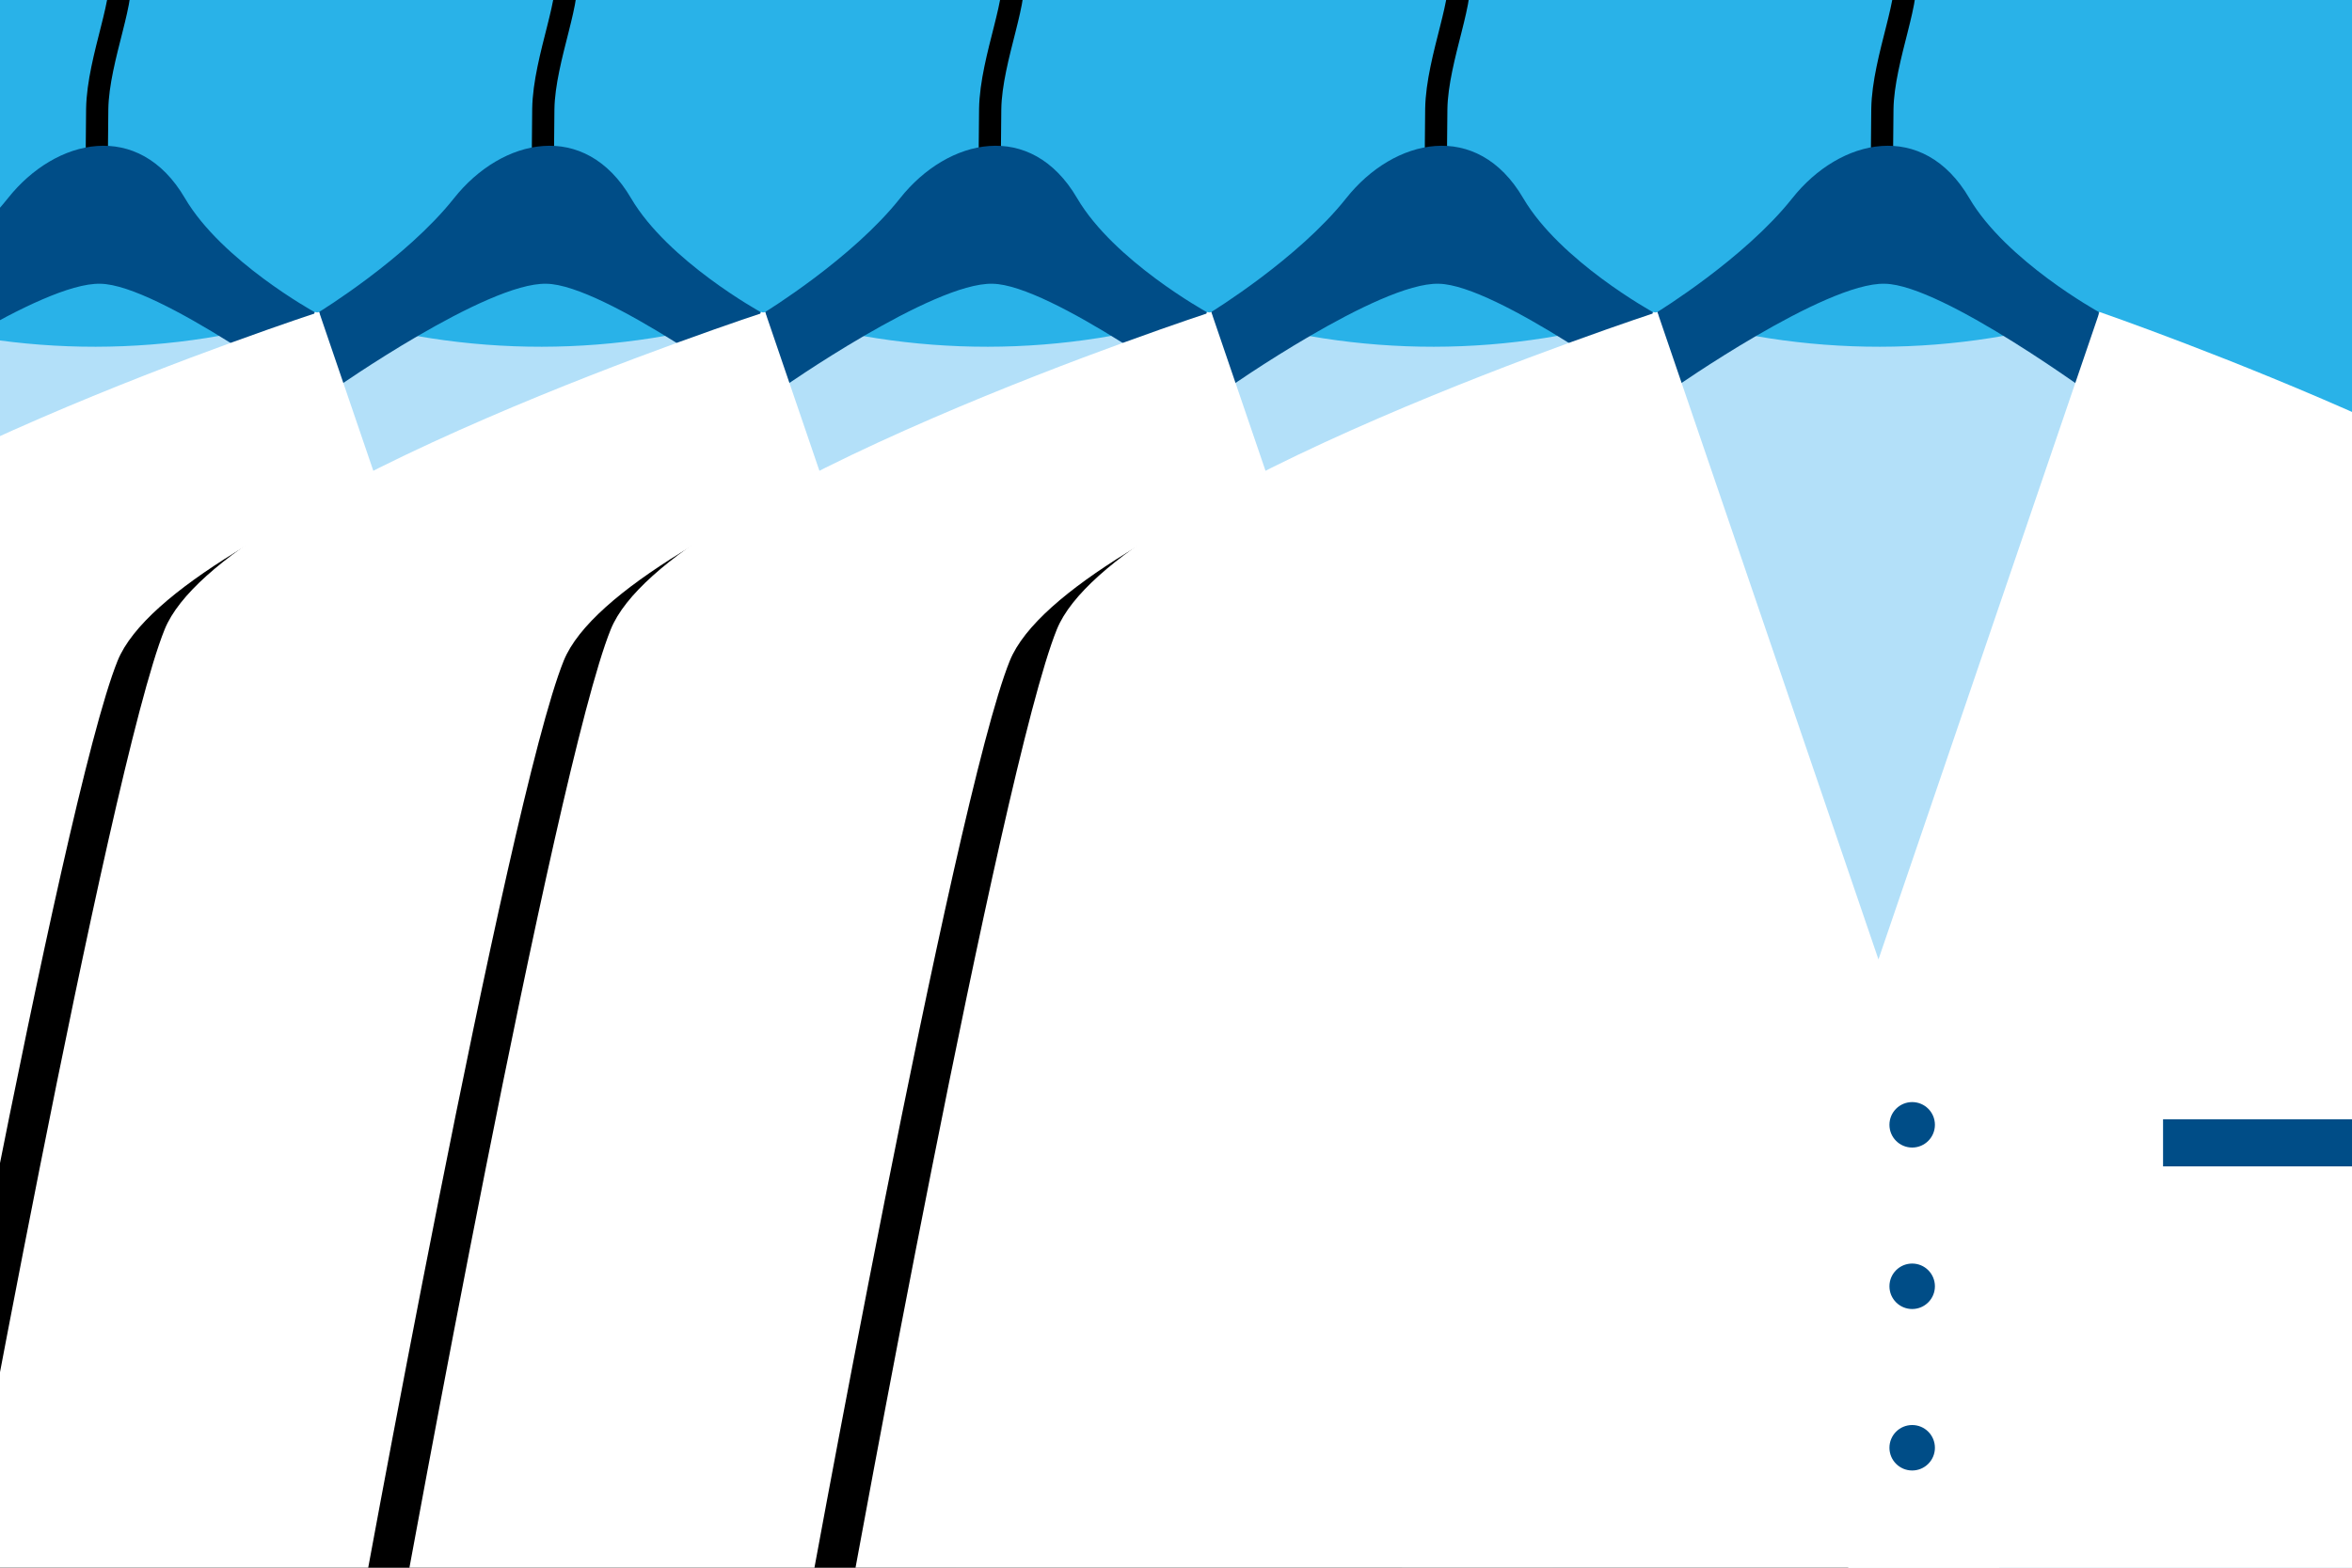
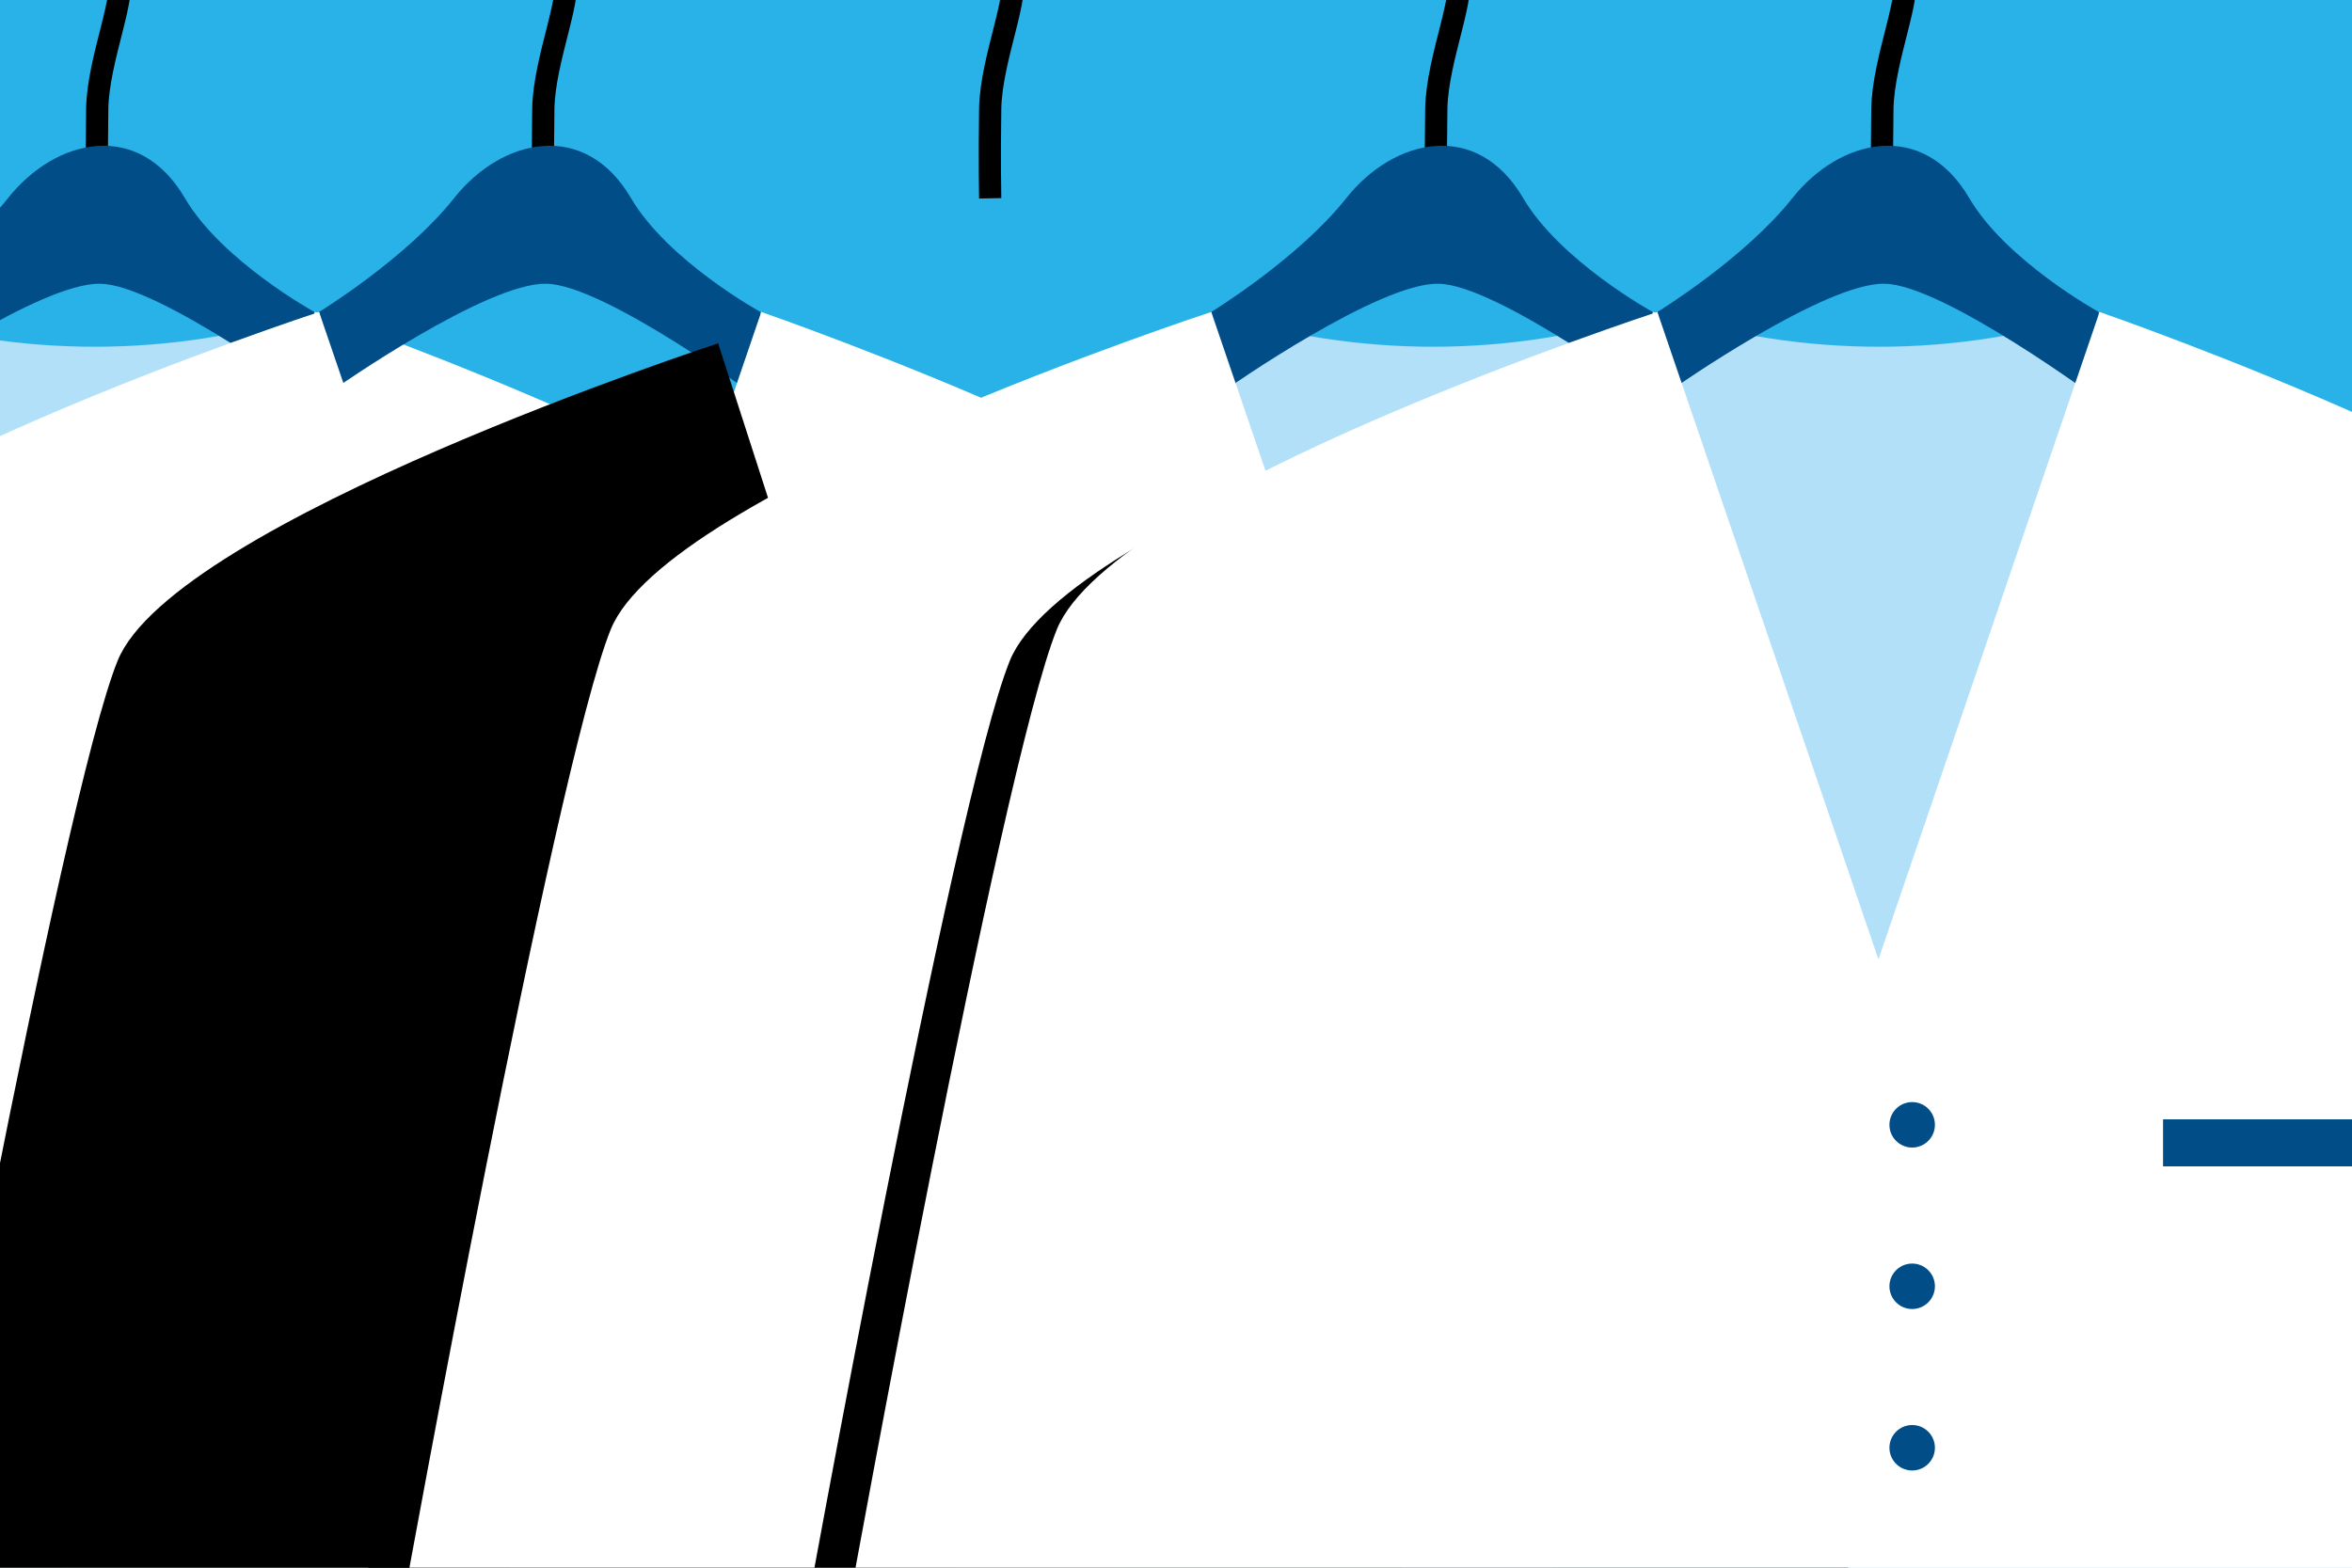
<svg xmlns="http://www.w3.org/2000/svg" xmlns:xlink="http://www.w3.org/1999/xlink" version="1.1" x="0px" y="0px" viewBox="0 0 300 200" style="enable-background:new 0 0 300 200;" xml:space="preserve">
  <rect x="0" y="0" width="300" height="200" fill="#808080" stroke="none" />
  <style type="text/css">
	.st0{clip-path:url(#SVGID_2_);}
	.st1{fill:#FFFFFF;}
	.st2{fill:#0081A3;}
	.st3{fill:none;stroke:#000000;stroke-width:5.669;stroke-miterlimit:10;}
	.st4{fill:none;stroke:#FFFFFF;stroke-width:2.835;stroke-linecap:round;stroke-linejoin:round;stroke-miterlimit:10;}
	.st5{clip-path:url(#SVGID_4_);}
	.st6{fill:none;stroke:#000000;stroke-width:1.417;stroke-miterlimit:10;}
	.st7{fill:none;stroke:#000000;stroke-miterlimit:10;}
	.st8{clip-path:url(#SVGID_6_);}
	.st9{fill:#F3BCA6;}
	.st10{fill:#0179BC;}
	.st11{fill:#AD4B4B;}
	.st12{clip-path:url(#SVGID_8_);}
	.st13{clip-path:url(#SVGID_10_);}
	.st14{fill:none;stroke:#000000;stroke-width:2.835;stroke-linecap:round;stroke-linejoin:round;}
	.st15{fill:#FFFFFF;stroke:#000000;stroke-width:2.835;stroke-linecap:round;stroke-linejoin:round;}
	.st16{fill:#F9BE8D;}
	.st17{clip-path:url(#SVGID_12_);}
	.st18{clip-path:url(#SVGID_14_);}
	.st19{fill:#FFE202;}
	.st20{fill:#E63312;}
	.st21{fill:none;stroke:#FFFFFF;stroke-miterlimit:10;}
	.st22{clip-path:url(#SVGID_16_);}
	.st23{fill:none;stroke:#000000;stroke-width:2.835;stroke-miterlimit:10;}
	.st24{clip-path:url(#SVGID_18_);}
	.st25{fill:#F6E600;}
	.st26{fill:#EBA389;}
	.st27{fill:none;stroke:#000000;stroke-width:0.567;stroke-linecap:round;stroke-linejoin:round;}
	.st28{clip-path:url(#SVGID_20_);}
	.st29{fill:none;stroke:#FFFFFF;stroke-width:5.669;stroke-miterlimit:10;}
	.st30{clip-path:url(#SVGID_22_);}
	.st31{fill:#B3E0F9;}
	.st32{fill:#1B0B41;}
	.st33{fill:#007D67;}
	.st34{clip-path:url(#SVGID_24_);}
	.st35{fill:none;stroke:#FFFFFF;stroke-width:2.835;stroke-miterlimit:10;}
	.st36{fill:#43B59F;}
	.st37{fill:#BADDD3;}
	.st38{clip-path:url(#SVGID_26_);}
	.st39{fill:#00AFBB;}
	.st40{fill:none;stroke:#000000;stroke-width:1.984;stroke-linecap:round;stroke-linejoin:round;}
	.st41{fill:none;stroke:#000000;stroke-width:1.134;stroke-linecap:round;stroke-linejoin:round;}
	.st42{clip-path:url(#SVGID_28_);}
	.st43{fill:none;stroke:#FFFFFF;stroke-width:1.417;stroke-miterlimit:10;}
	.st44{fill:#FDEC88;}
	.st45{clip-path:url(#SVGID_30_);}
	.st46{fill:none;stroke:#000000;stroke-width:2.268;stroke-linecap:round;stroke-linejoin:round;}
	.st47{clip-path:url(#SVGID_32_);}
	.st48{fill:none;stroke:#F9CFD0;stroke-width:0.85;stroke-miterlimit:10;}
	.st49{fill:none;stroke:#D44346;stroke-miterlimit:10;}
	.st50{clip-path:url(#SVGID_34_);}
	.st51{fill:#F9B000;}
	.st52{fill:#3C3C3B;}
	.st53{fill:none;stroke:#0179BC;stroke-width:1.531;stroke-miterlimit:10;}
	.st54{clip-path:url(#SVGID_38_);}
	.st55{fill:#2FB4E9;}
	.st56{clip-path:url(#SVGID_40_);}
	.st57{fill:none;stroke:#000000;stroke-width:1.417;stroke-linecap:round;stroke-linejoin:round;}
	.st58{clip-path:url(#SVGID_42_);}
	.st59{fill:#F6F6F6;}
	.st60{clip-path:url(#SVGID_44_);}
	.st61{fill:none;stroke:#0179BC;stroke-width:1.417;stroke-miterlimit:10;}
	.st62{fill:none;stroke:#0179BC;stroke-width:1.417;stroke-miterlimit:10;stroke-dasharray:42,3;}
	.st63{fill:none;stroke:#0179BC;stroke-width:1.417;stroke-miterlimit:10;stroke-dasharray:43.292,3.092;}
	.st64{fill:none;stroke:#0179BC;stroke-width:1.417;stroke-miterlimit:10;stroke-dasharray:35.792,2.557;}
	.st65{fill:none;stroke:#0179BC;stroke-width:1.417;stroke-miterlimit:10;stroke-dasharray:36.842,2.632;}
	.st66{fill:none;stroke:#0179BC;stroke-width:1.417;stroke-miterlimit:10;stroke-dasharray:37.899,2.707;}
	.st67{fill:none;stroke:#0179BC;stroke-width:1.417;stroke-miterlimit:10;stroke-dasharray:38.961,2.783;}
	.st68{fill:none;stroke:#0179BC;stroke-width:1.417;stroke-miterlimit:10;stroke-dasharray:40.028,2.859;}
	.st69{fill:none;stroke:#0179BC;stroke-width:1.417;stroke-miterlimit:10;stroke-dasharray:41.099,2.936;}
	.st70{fill:none;stroke:#0179BC;stroke-width:1.417;stroke-miterlimit:10;stroke-dasharray:42.175,3.013;}
	.st71{fill:none;stroke:#0179BC;stroke-width:1.417;stroke-miterlimit:10;stroke-dasharray:43.256,3.09;}
	.st72{fill:none;stroke:#0179BC;stroke-width:1.417;stroke-miterlimit:10;stroke-dasharray:37.031,2.645;}
	.st73{fill:none;stroke:#0179BC;stroke-width:1.417;stroke-miterlimit:10;stroke-dasharray:37.94,2.71;}
	.st74{fill:none;stroke:#0179BC;stroke-width:1.417;stroke-miterlimit:10;stroke-dasharray:38.851,2.775;}
	.st75{fill:none;stroke:#0179BC;stroke-width:1.417;stroke-miterlimit:10;stroke-dasharray:39.766,2.84;}
	.st76{fill:none;stroke:#0179BC;stroke-width:1.417;stroke-miterlimit:10;stroke-dasharray:40.682,2.906;}
	.st77{fill:none;stroke:#0179BC;stroke-width:1.417;stroke-miterlimit:10;stroke-dasharray:41.602,2.971;}
	.st78{fill:none;stroke:#0179BC;stroke-width:1.417;stroke-miterlimit:10;stroke-dasharray:42.523,3.037;}
	.st79{fill:none;stroke:#0179BC;stroke-width:1.417;stroke-miterlimit:10;stroke-dasharray:37.298,2.664;}
	.st80{fill:none;stroke:#0179BC;stroke-width:1.417;stroke-miterlimit:10;stroke-dasharray:38.093,2.721;}
	.st81{fill:none;stroke:#0179BC;stroke-width:1.417;stroke-miterlimit:10;stroke-dasharray:38.889,2.778;}
	.st82{fill:none;stroke:#0179BC;stroke-width:1.417;stroke-miterlimit:10;stroke-dasharray:39.687,2.835;}
	.st83{fill:none;stroke:#0179BC;stroke-width:1.417;stroke-miterlimit:10;stroke-dasharray:40.486,2.892;}
	.st84{fill:none;stroke:#0179BC;stroke-width:1.417;stroke-miterlimit:10;stroke-dasharray:41.287,2.949;}
	.st85{fill:none;stroke:#0179BC;stroke-width:1.417;stroke-miterlimit:10;stroke-dasharray:42.089,3.006;}
	.st86{fill:none;stroke:#0179BC;stroke-width:1.417;stroke-miterlimit:10;stroke-dasharray:37.575,2.684;}
	.st87{fill:none;stroke:#0179BC;stroke-width:1.417;stroke-miterlimit:10;stroke-dasharray:38.28,2.734;}
	.st88{fill:none;stroke:#0179BC;stroke-width:1.417;stroke-miterlimit:10;stroke-dasharray:38.986,2.785;}
	.st89{fill:none;stroke:#0179BC;stroke-width:1.417;stroke-miterlimit:10;stroke-dasharray:39.692,2.835;}
	.st90{fill:none;stroke:#0179BC;stroke-width:1.417;stroke-miterlimit:10;stroke-dasharray:40.4,2.886;}
	.st91{fill:none;stroke:#0179BC;stroke-width:1.417;stroke-miterlimit:10;stroke-dasharray:41.108,2.936;}
	.st92{fill:none;stroke:#0179BC;stroke-width:1.417;stroke-miterlimit:10;stroke-dasharray:41.818,2.987;}
	.st93{fill:none;stroke:#0179BC;stroke-width:1.417;stroke-miterlimit:10;stroke-dasharray:37.837,2.703;}
	.st94{fill:#929292;}
	.st95{clip-path:url(#SVGID_46_);}
	.st96{clip-path:url(#SVGID_48_);}
	.st97{clip-path:url(#SVGID_50_);fill:#F3BCA6;}
	.st98{clip-path:url(#SVGID_50_);}
	.st99{clip-path:url(#SVGID_50_);fill:none;stroke:#000000;stroke-width:1.417;stroke-linecap:round;stroke-linejoin:round;}
	.st100{clip-path:url(#SVGID_50_);fill:#AD4B4B;}
	.st101{clip-path:url(#SVGID_52_);}
	.st102{fill:#E30613;}
	.st103{clip-path:url(#SVGID_54_);}
	.st104{fill:none;stroke:#000000;stroke-width:2.268;stroke-miterlimit:10;}
	.st105{fill:none;stroke:#000000;stroke-width:2.268;stroke-linecap:round;stroke-linejoin:round;stroke-miterlimit:10;}
	.st106{stroke:#000000;stroke-width:1.417;stroke-linecap:round;stroke-linejoin:round;stroke-miterlimit:10;}
	.st107{clip-path:url(#SVGID_56_);}
	.st108{fill:#DBA9AC;}
	.st109{fill:none;stroke:#FFFFFF;stroke-width:2.835;stroke-linecap:round;stroke-miterlimit:10;}
	.st110{fill:none;stroke:#FFFFFF;stroke-width:2.835;stroke-linecap:square;stroke-miterlimit:10;}
	.st111{clip-path:url(#SVGID_58_);}
	.st112{fill:none;stroke:#000000;stroke-width:2.835;stroke-linecap:round;stroke-linejoin:round;stroke-miterlimit:10;}
	.st113{fill:#FFED00;stroke:#000000;stroke-width:2.835;stroke-linecap:round;stroke-linejoin:round;stroke-miterlimit:10;}
	.st114{fill:#FFE202;stroke:#000000;stroke-width:2.835;stroke-linecap:round;stroke-linejoin:round;stroke-miterlimit:10;}
	.st115{fill:#878787;}
	.st116{fill:#0179BC;stroke:#000000;stroke-width:2.835;stroke-linecap:round;stroke-linejoin:round;stroke-miterlimit:10;}
	.st117{clip-path:url(#SVGID_60_);fill:#F3BCA6;}
	.st118{clip-path:url(#SVGID_60_);fill:#AD4B4B;}
	.st119{clip-path:url(#SVGID_60_);fill:#007D67;}
	.st120{clip-path:url(#SVGID_60_);}
	.st121{fill:none;stroke:#000000;stroke-width:0.709;stroke-linecap:round;stroke-linejoin:round;}
	.st122{clip-path:url(#SVGID_60_);fill:#9D9D9C;}
	.st123{clip-path:url(#SVGID_60_);fill:#0179BC;}
	.st124{clip-path:url(#SVGID_60_);fill:#FFFFFF;}
	.st125{clip-path:url(#SVGID_62_);}
	.st126{clip-path:url(#SVGID_64_);}
	.st127{clip-path:url(#SVGID_66_);}
	.st128{fill:#F9BFA0;}
	.st129{fill:#F3EB73;}
	.st130{clip-path:url(#SVGID_68_);}
	.st131{clip-path:url(#SVGID_70_);}
	.st132{clip-path:url(#SVGID_72_);}
	.st133{opacity:0.5;fill:#FFFFFF;}
	.st134{fill:none;stroke:#0179BC;stroke-width:8.504;stroke-linecap:round;stroke-miterlimit:10;}
	.st135{fill:none;stroke:#FFE202;stroke-width:8.504;stroke-linecap:round;stroke-miterlimit:10;}
	.st136{fill:none;stroke:#E30613;stroke-width:8.504;stroke-linecap:round;stroke-miterlimit:10;}
	.st137{fill:#FFFFFF;stroke:#FFE202;stroke-width:28.346;stroke-linecap:round;stroke-linejoin:round;stroke-miterlimit:10;}
	.st138{fill:none;stroke:#0179BC;stroke-width:25.512;stroke-linecap:round;stroke-miterlimit:10;}
	.st139{opacity:0.3;fill:#2FB4E9;}
	.st140{fill:none;stroke:#000000;stroke-width:11.339;stroke-miterlimit:10;}
	.st141{fill:none;stroke:#000000;stroke-width:19.843;stroke-miterlimit:10;}
	.st142{clip-path:url(#SVGID_74_);}
	.st143{fill:#004D87;}
	.st144{clip-path:url(#SVGID_76_);}
	.st145{fill:none;stroke:#FFFFFF;stroke-width:0.666;stroke-miterlimit:10;}
	.st146{fill:#A6DBF8;}
	.st147{clip-path:url(#SVGID_78_);}
	.st148{fill:none;stroke:#000000;stroke-width:1.984;stroke-miterlimit:10;}
	.st149{clip-path:url(#SVGID_80_);}
	.st150{opacity:0.27;fill:#AEAEAE;}
	.st151{fill:none;stroke:#000000;stroke-width:0.182;stroke-linecap:round;stroke-linejoin:round;}
	.st152{fill:none;stroke:#000000;stroke-width:0.198;stroke-linecap:round;stroke-linejoin:round;}
	.st153{clip-path:url(#SVGID_82_);}
	.st154{clip-path:url(#SVGID_84_);}
	.st155{fill:#872301;}
	.st156{clip-path:url(#SVGID_86_);}
	.st157{fill:#FCEA10;}
	.st158{clip-path:url(#SVGID_88_);}
	.st159{fill:#3E4496;}
	.st160{display:none;}
	.st161{display:inline;fill:#383838;}
</style>
  <g id="FOND">
</g>
  <g id="ILLUSTRATION">
    <g>
      <defs>
        <rect id="SVGID_73_" x="-4.7" y="-3.1" width="309.4" height="206.3" />
      </defs>
      <use xlink:href="#SVGID_73_" style="overflow:visible;fill:#29B2E8;" />
      <clipPath id="SVGID_2_">
        <use xlink:href="#SVGID_73_" style="overflow:visible;" />
      </clipPath>
      <g class="st0">
        <g>
          <path class="st23" d="M15-3.5c1.4,2.5-2.5,10.9-2.6,17.4s0,11.4,0,11.4" />
          <path d="M-22.2,43.8c0,0-69.4,22.7-76.6,40.5s-26.5,124.3-26.5,124.3s133.4,1.3,133.2-0.2c-0.2-1.5,2.6-63.3,2.6-63.3      L-22.2,43.8z" />
          <path class="st31" d="M-16.2,39.8l0.4,0.1c18.2,5.8,37.8,5.8,56-0.1l0,0l-20.5,106l-13.2,0.9L-16.2,39.8z" />
          <path class="st143" d="M-16.2,39.8c0,0,11.1-6.8,17.2-14.5s16.7-10.1,22.6,0c4.7,8,16.5,14.5,16.5,14.5V51      c0,0-19.9-14.7-27.3-14.8c-7.6-0.2-27,13.4-27,13.4L-16.2,39.8z" />
          <path class="st1" d="M115.7,81.2c-7.2-17.8-75.5-41.4-75.5-41.4L12,122.4l-28.2-82.6c0,0-69.4,22.7-76.6,40.5      s-26.5,124.2-26.5,124.2s101.4,1,127.2,0.2c0,2.1,0,3.4-0.1,3.6c-0.2,1.5,134.4-2.9,134.4-2.9S122.9,98.9,115.7,81.2z" />
          <circle class="st143" cx="16.3" cy="143.5" r="2.9" />
          <circle class="st143" cx="16.3" cy="166.2" r="2.9" />
          <rect x="48.3" y="142.8" class="st143" width="40.8" height="6" />
        </g>
        <g>
          <path class="st23" d="M71.9-3.5c1.4,2.5-2.5,10.9-2.6,17.4s0,11.4,0,11.4" />
          <path d="M34.7,43.8c0,0-69.4,22.7-76.6,40.5s-26.5,124.3-26.5,124.3s133.4,1.3,133.2-0.2s2.6-63.3,2.6-63.3L34.7,43.8z" />
-           <path class="st31" d="M40.7,39.8l0.4,0.1c18.2,5.8,37.8,5.8,56-0.1l0,0l-20.5,106l-13.2,0.9L40.7,39.8z" />
          <path class="st143" d="M40.7,39.8c0,0,11.1-6.8,17.2-14.5s16.7-10.1,22.6,0c4.7,8,16.5,14.5,16.5,14.5V51      c0,0-19.9-14.7-27.3-14.8c-7.6-0.2-27,13.4-27,13.4L40.7,39.8z" />
          <path class="st1" d="M172.6,81.2c-7.2-17.8-75.5-41.4-75.5-41.4l-28.2,82.6L40.7,39.8c0,0-69.4,22.7-76.6,40.5      s-26.5,124.2-26.5,124.2s101.4,1,127.2,0.2c0,2.1,0,3.4-0.1,3.6c-0.2,1.5,134.4-2.9,134.4-2.9S179.9,98.9,172.6,81.2z" />
          <circle class="st143" cx="73.2" cy="143.5" r="2.9" />
          <circle class="st143" cx="73.2" cy="166.2" r="2.9" />
          <rect x="105.2" y="142.8" class="st143" width="40.8" height="6" />
        </g>
        <g>
          <path class="st23" d="M128.9-3.5c1.4,2.5-2.5,10.9-2.6,17.4s0,11.4,0,11.4" />
          <path d="M91.6,43.8c0,0-69.4,22.7-76.6,40.5s-26.5,124.3-26.5,124.3s133.4,1.3,133.2-0.2s2.6-63.3,2.6-63.3L91.6,43.8z" />
-           <path class="st31" d="M97.6,39.8l0.4,0.1c18.2,5.8,37.8,5.8,56-0.1l0,0l-20.5,106l-13.2,0.9L97.6,39.8z" />
-           <path class="st143" d="M97.6,39.8c0,0,11.1-6.8,17.2-14.5s16.7-10.1,22.6,0c4.7,8,16.5,14.5,16.5,14.5V51      c0,0-19.9-14.7-27.3-14.8c-7.6-0.2-27,13.4-27,13.4L97.6,39.8z" />
-           <path class="st1" d="M229.5,81.2C222.3,63.4,154,39.8,154,39.8l-28.2,82.6L97.6,39.8c0,0-69.4,22.7-76.6,40.5      S-5.5,204.5-5.5,204.5s101.4,1,127.2,0.2c0,2.1,0,3.4-0.1,3.6c-0.2,1.5,134.4-2.9,134.4-2.9S236.8,98.9,229.5,81.2z" />
          <circle class="st143" cx="130.1" cy="143.5" r="2.9" />
          <circle class="st143" cx="130.1" cy="166.2" r="2.9" />
          <rect x="162.1" y="142.8" class="st143" width="40.8" height="6" />
        </g>
        <g>
          <path class="st23" d="M185.8-3.5c1.4,2.5-2.5,10.9-2.6,17.4s0,11.4,0,11.4" />
          <path d="M148.5,43.8c0,0-69.4,22.7-76.6,40.5S45.4,208.5,45.4,208.5s133.4,1.3,133.2-0.2s2.6-63.3,2.6-63.3L148.5,43.8z" />
          <path class="st31" d="M154.5,39.8l0.4,0.1c18.2,5.8,37.8,5.8,56-0.1l0,0l-20.5,106l-13.2,0.9L154.5,39.8z" />
          <path class="st143" d="M154.5,39.8c0,0,11.1-6.8,17.2-14.5s16.7-10.1,22.6,0c4.7,8,16.5,14.5,16.5,14.5V51      c0,0-19.9-14.7-27.3-14.8c-7.6-0.2-27,13.4-27,13.4L154.5,39.8z" />
          <g>
            <path class="st1" d="M286.4,81.2c-7.2-17.8-75.5-41.4-75.5-41.4l-28.2,82.6l-28.2-82.6c0,0-69.4,22.7-76.6,40.5       S51.4,204.5,51.4,204.5s101.4,1,127.2,0.2c0,2.1,0,3.4-0.1,3.6c-0.2,1.5,134.4-2.9,134.4-2.9S293.7,98.9,286.4,81.2z" />
            <rect x="219" y="142.8" class="st143" width="40.8" height="6" />
            <g>
              <circle class="st143" cx="187" cy="143.5" r="2.9" />
              <circle class="st143" cx="187" cy="164.1" r="2.9" />
              <circle class="st143" cx="187" cy="184.7" r="2.9" />
            </g>
          </g>
        </g>
        <g>
          <path class="st23" d="M242.7-3.5c1.4,2.5-2.5,10.9-2.6,17.4s0,11.4,0,11.4" />
          <path d="M205.4,43.8c0,0-69.4,22.7-76.6,40.5s-26.5,124.3-26.5,124.3s133.4,1.3,133.2-0.2s2.6-63.3,2.6-63.3L205.4,43.8z" />
          <path class="st31" d="M211.4,39.8l0.4,0.1c18.2,5.8,37.8,5.8,56-0.1l0,0l-20.5,106l-13.2,0.9L211.4,39.8z" />
          <path class="st143" d="M211.4,39.8c0,0,11.1-6.8,17.2-14.5s16.7-10.1,22.6,0c4.7,8,16.5,14.5,16.5,14.5V51      c0,0-19.9-14.7-27.3-14.8c-7.6-0.2-27,13.4-27,13.4L211.4,39.8z" />
          <g>
            <path class="st1" d="M343.3,81.2c-7.2-17.8-75.5-41.4-75.5-41.4l-28.2,82.6l-28.2-82.6c0,0-69.4,22.7-76.6,40.5       c-7.2,17.8-26.5,124.2-26.5,124.2s101.4,1,127.2,0.2c0,2.1,0,3.4-0.1,3.6c-0.2,1.5,134.4-2.9,134.4-2.9S350.6,98.9,343.3,81.2z       " />
            <rect x="275.9" y="142.8" class="st143" width="40.8" height="6" />
            <g>
              <circle class="st143" cx="243.9" cy="143.5" r="2.9" />
              <circle class="st143" cx="243.9" cy="164.1" r="2.9" />
              <circle class="st143" cx="243.9" cy="184.7" r="2.9" />
            </g>
          </g>
        </g>
      </g>
    </g>
  </g>
  <g id="COVER_UP" class="st160">
</g>
  <g id="WHAT">
</g>
</svg>